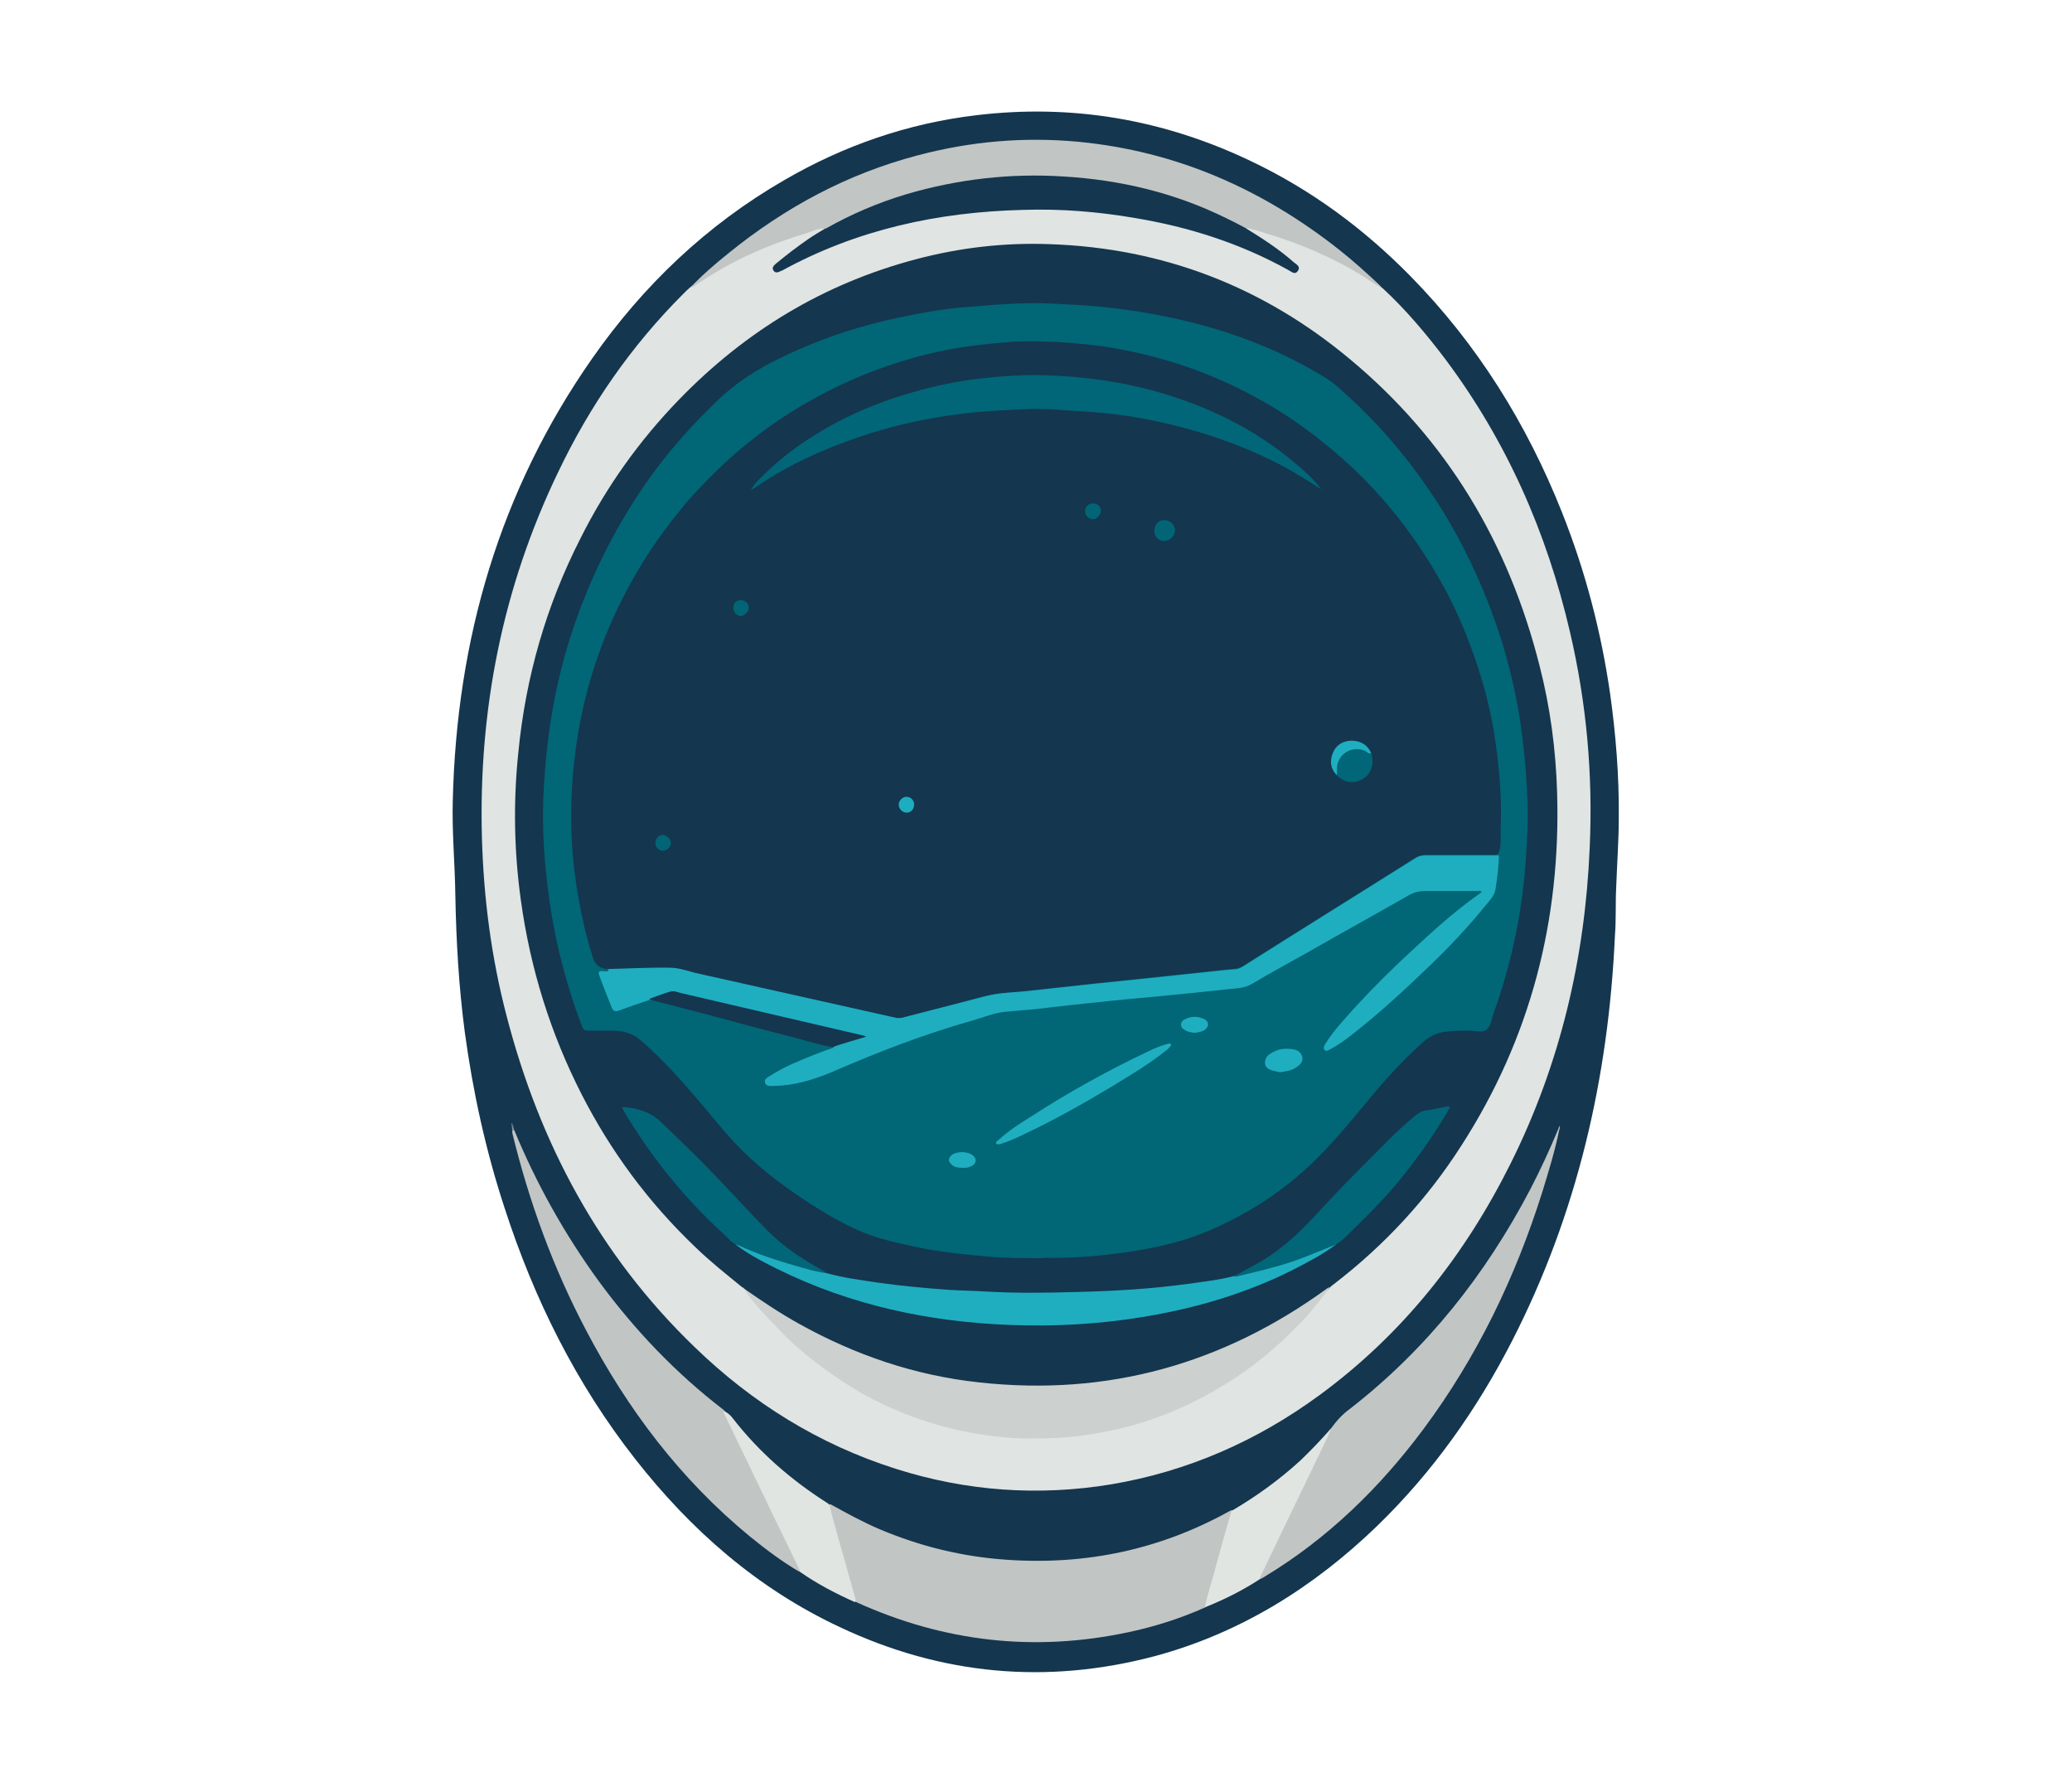
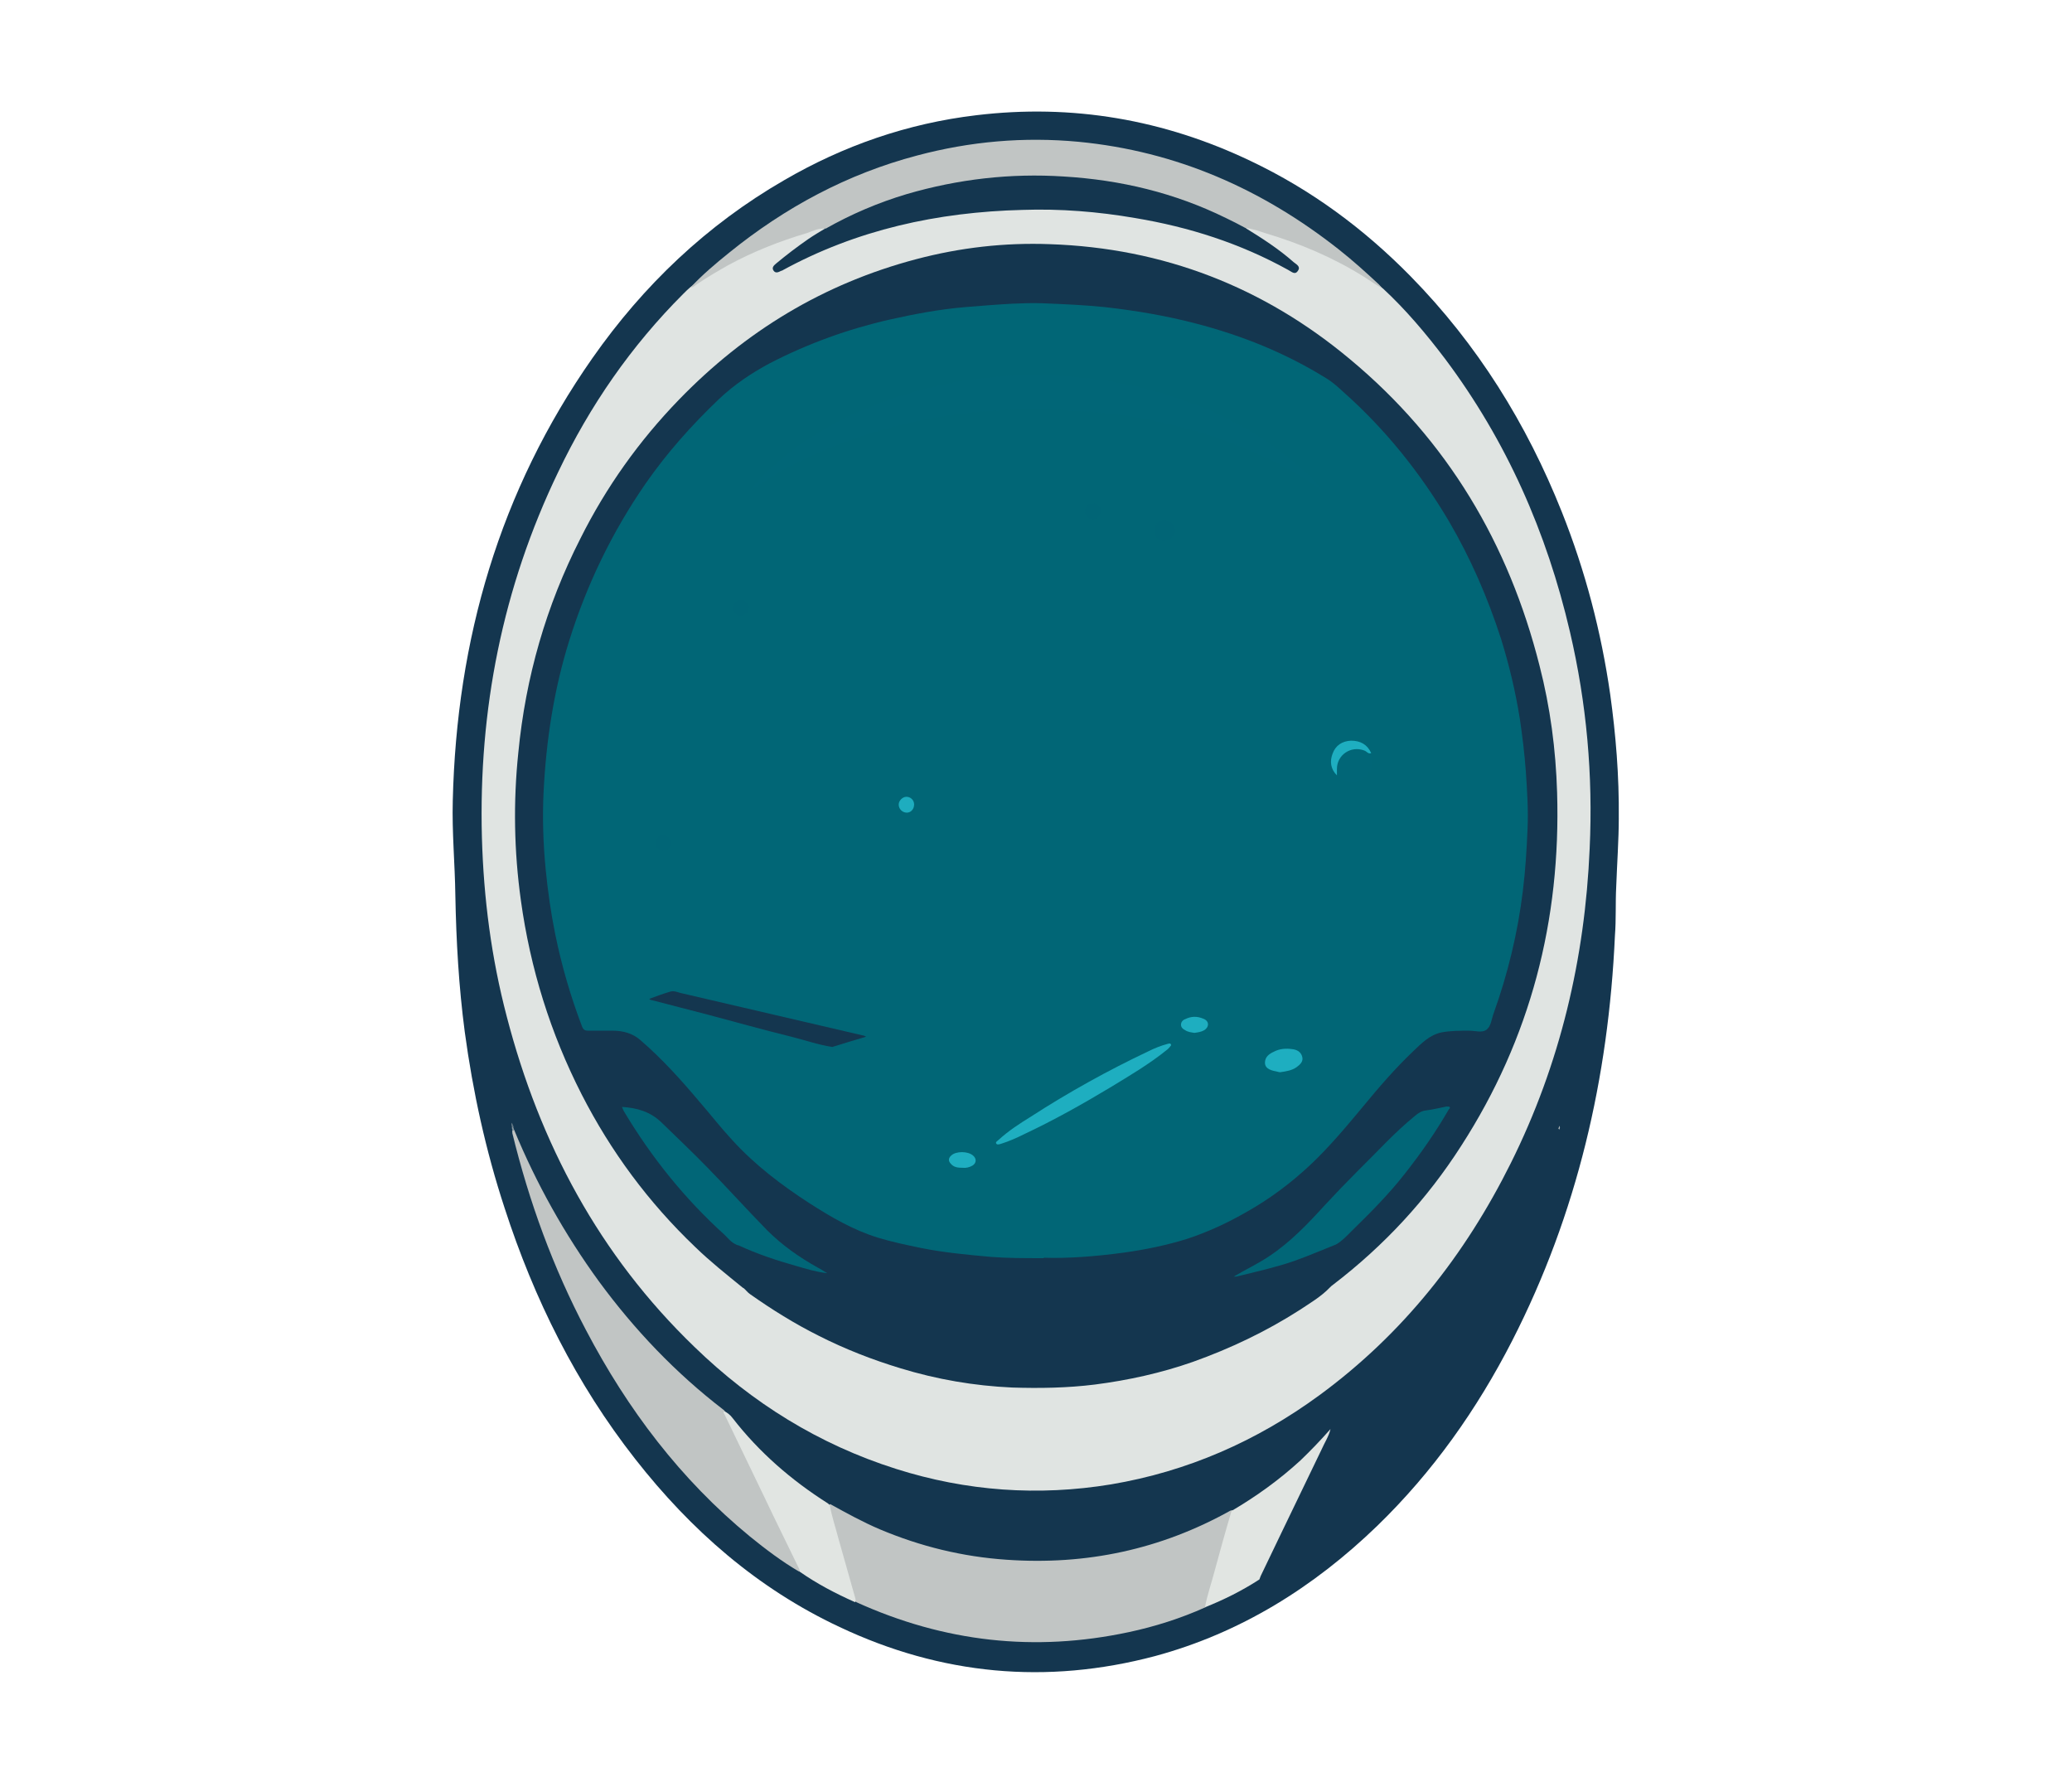
<svg xmlns="http://www.w3.org/2000/svg" id="Layer_5" viewBox="0 0 48.37 41.6">
  <defs>
    <style>.cls-1{fill:#abb3b5;}.cls-1,.cls-2,.cls-3,.cls-4,.cls-5,.cls-6,.cls-7,.cls-8,.cls-9,.cls-10,.cls-11,.cls-12,.cls-13{stroke-width:0px;}.cls-2{fill:#1eaec0;}.cls-3{fill:#14364f;}.cls-4{fill:#016576;}.cls-5{fill:#016676;}.cls-6{fill:#c1c5c4;}.cls-7{fill:#1eadbf;}.cls-8{fill:#e1e5e2;}.cls-9{fill:#ccd0ce;}.cls-10{fill:#016677;}.cls-11{fill:#607582;}.cls-12{fill:#e0e4e2;}.cls-13{fill:#8b99a0;}</style>
  </defs>
  <path class="cls-3" d="M37.79,19.1c0,.49-.04,1.05-.06,1.6-.02.38,0,.76-.03,1.14-.15,3.32-.88,6.49-2.4,9.46-.82,1.6-1.85,3.06-3.15,4.32-1.48,1.43-3.19,2.5-5.19,3.04-2.53.67-4.99.44-7.36-.68-1.92-.9-3.47-2.26-4.77-3.92-1.38-1.76-2.36-3.73-3.05-5.86-.44-1.34-.74-2.71-.93-4.11-.14-1.06-.2-2.12-.22-3.19-.01-.74-.08-1.47-.06-2.21.09-3.76,1.09-7.23,3.26-10.33,1.19-1.7,2.67-3.11,4.47-4.15,1.39-.81,2.89-1.33,4.49-1.52,2.24-.27,4.38.1,6.41,1.07,1.41.67,2.64,1.58,3.73,2.69,1.56,1.59,2.71,3.44,3.53,5.5.55,1.38.92,2.8,1.13,4.26.13.94.21,1.89.2,2.9Z" />
  <path class="cls-12" d="M32.28,6.73c.54.5,1.01,1.06,1.45,1.64,1.44,1.92,2.38,4.06,2.92,6.38.39,1.67.54,3.35.46,5.06-.11,2.57-.69,5.03-1.84,7.34-1.07,2.15-2.52,3.99-4.47,5.42-1.46,1.07-3.08,1.78-4.86,2.08-1.7.28-3.38.16-5.02-.36-1.8-.57-3.36-1.54-4.71-2.85-2.22-2.14-3.61-4.75-4.38-7.71-.36-1.37-.54-2.76-.58-4.18-.08-2.98.48-5.83,1.78-8.53.74-1.55,1.7-2.94,2.92-4.16.06-.06.11-.11.17-.16.9-.68,1.93-1.08,3.01-1.38.05-.01.12-.07.15.03-.02.05-.07.07-.11.1-.33.2-.64.42-.94.67-.02.01-.03.02-.05.04-.04.04-.11.08-.06.14.04.05.1.01.15-.01.19-.09.37-.2.56-.29,1.01-.48,2.07-.78,3.17-.96.49-.08.99-.13,1.49-.16.38-.02.75-.03,1.13-.01,1.16.04,2.3.21,3.42.55.72.22,1.41.51,2.07.87.02.01.04.02.07.03.03,0,.07.01.09-.02.02-.03,0-.06-.02-.09-.02-.03-.05-.05-.08-.07-.31-.25-.63-.48-.97-.69-.05-.03-.11-.05-.12-.12.05-.05.1-.02.15-.01.55.15,1.09.34,1.61.57.38.17.74.37,1.09.58.13.08.24.17.36.27Z" />
  <path class="cls-6" d="M28.14,37.52c-.58.26-1.18.45-1.79.58-2.2.47-4.31.23-6.36-.7,0,0-.01-.01-.02-.02-.21-.71-.41-1.42-.6-2.14-.01-.04-.03-.09.01-.13.38.21.76.42,1.16.59.95.4,1.93.64,2.96.71,1.86.13,3.6-.24,5.23-1.15.01,0,.02,0,.03-.01.03.04.01.09,0,.13-.19.67-.38,1.34-.57,2.02-.01.04-.03.08-.05.11Z" />
  <path class="cls-6" d="M19.27,5.34c-.16-.02-.29.05-.43.1-.64.19-1.25.43-1.84.75-.25.14-.5.29-.74.45-.04.03-.08.07-.14.07.28-.3.59-.56.9-.81,1.31-1.06,2.76-1.84,4.39-2.27,1.24-.33,2.49-.44,3.77-.32,2.28.22,4.28,1.1,6.07,2.51.33.26.64.54.94.82.03.03.06.07.09.1-.15-.09-.29-.18-.44-.28-.72-.45-1.5-.78-2.31-1.02-.15-.05-.3-.1-.46-.12-.05.02-.1,0-.14-.03-1.09-.59-2.26-.93-3.48-1.08-.58-.07-1.15-.09-1.73-.07-1.52.07-2.96.43-4.3,1.17-.04.02-.08.06-.14.03Z" />
-   <path class="cls-6" d="M31.06,33.36c.13-.18.27-.34.45-.47,1.79-1.39,3.16-3.12,4.21-5.12.24-.46.46-.94.66-1.42.02,0,.03,0,.02.02-.1.5-.25.98-.4,1.47-.63,1.99-1.52,3.84-2.77,5.52-1.02,1.37-2.23,2.55-3.7,3.44-.04.03-.09.05-.13.07-.04-.05,0-.09.02-.14.14-.33.31-.65.47-.97.3-.63.6-1.26.91-1.89.09-.17.16-.36.26-.52Z" />
  <path class="cls-6" d="M12,26.37c.52,1.26,1.18,2.44,1.98,3.54.83,1.13,1.79,2.14,2.91,3,.01,0,.02.02.03.04.51,1.03,1,2.07,1.5,3.11.08.16.16.33.23.49.02.04.06.09.01.14-.41-.24-.78-.52-1.15-.82-1.62-1.33-2.86-2.97-3.83-4.82-.77-1.46-1.33-3-1.72-4.6,0-.01,0-.02,0-.04-.01-.03,0-.03.02-.02Z" />
  <path class="cls-8" d="M18.67,36.68s-.01-.06-.03-.09c-.26-.54-.53-1.08-.79-1.63-.31-.64-.62-1.29-.93-1.93-.01-.03-.05-.05-.01-.09.07.04.14.09.19.16.62.8,1.37,1.45,2.22,1.99.02.01.03.03.05.04.05.28.14.54.21.81.13.46.26.92.39,1.38,0,.03.02.06-.01.08-.45-.2-.89-.43-1.29-.71Z" />
  <path class="cls-8" d="M31.06,33.36c-.04.17-.14.32-.21.48-.31.65-.63,1.3-.94,1.95-.16.33-.32.67-.48,1-.01.03-.02.05-.03.08-.4.26-.82.47-1.27.65.05-.28.15-.56.22-.83.13-.48.26-.95.4-1.42.58-.34,1.12-.73,1.61-1.18.24-.23.47-.47.69-.72Z" />
  <path class="cls-11" d="M11.95,26.3s-.03-.05,0-.09c.01.03.03.06.04.09,0,.01-.02.01-.03,0Z" />
  <path class="cls-1" d="M36.4,26.37s-.01-.02-.02-.02c0-.02.02-.04.02-.07.03.04.01.07,0,.09Z" />
  <path class="cls-13" d="M11.95,26.3s.02,0,.03,0c0,.03.02.05.02.08,0,0-.02.02-.02.02-.03-.03-.03-.07-.03-.1Z" />
  <path class="cls-3" d="M17.34,30.06c-.38-.31-.76-.61-1.11-.95-1.09-1.04-1.97-2.23-2.65-3.56-.73-1.43-1.2-2.94-1.42-4.53-.16-1.15-.18-2.3-.06-3.45.17-1.76.65-3.43,1.45-5,.6-1.2,1.37-2.28,2.3-3.24,1.55-1.6,3.38-2.71,5.54-3.28,1.02-.27,2.06-.39,3.12-.35,2.65.09,4.99,1,7.01,2.69,2.27,1.89,3.7,4.3,4.42,7.15.25.97.38,1.96.41,2.96.09,2.98-.62,5.74-2.24,8.25-.8,1.25-1.8,2.33-2.99,3.24-.03.02-.05.04-.07.06-.21.22-.47.37-.71.53-.78.5-1.62.9-2.49,1.21-.74.26-1.51.43-2.29.53-.64.08-1.29.09-1.93.07-.89-.04-1.76-.19-2.61-.45-.66-.2-1.3-.45-1.91-.76-.56-.28-1.09-.61-1.6-.97-.06-.04-.1-.1-.15-.14Z" />
-   <path class="cls-9" d="M17.34,30.06c.43.3.86.59,1.31.84,1.31.73,2.71,1.21,4.21,1.37,3,.33,5.7-.43,8.13-2.2.02-.01.03-.02.05-.03-.12.2-.28.37-.42.55-.15.19-.32.35-.49.52-.55.55-1.18,1.02-1.86,1.4-.66.37-1.35.65-2.09.83-.47.11-.94.19-1.42.22-.29.02-.57.02-.85.02-.65-.02-1.29-.12-1.92-.29-.61-.17-1.2-.4-1.75-.7-.5-.27-.95-.59-1.39-.94-.34-.27-.64-.58-.94-.9-.2-.22-.41-.44-.56-.7Z" />
  <path class="cls-3" d="M19.27,5.34c.6-.34,1.23-.61,1.9-.81,1.2-.35,2.42-.49,3.66-.41,1.33.08,2.59.38,3.79.97.15.07.3.15.45.23.39.24.78.49,1.13.8.06.05.17.1.1.2-.07.11-.15.02-.23-.02-1.12-.62-2.31-1-3.57-1.21-.87-.15-1.75-.22-2.63-.19-1.98.05-3.87.46-5.62,1.42,0,0,0,0-.01,0-.06.03-.13.07-.18,0-.05-.07,0-.12.06-.17.24-.2.49-.39.75-.57.13-.09.27-.17.4-.25Z" />
  <path class="cls-5" d="M24.37,29.37c-.48,0-.86,0-1.24-.03-.55-.05-1.1-.1-1.64-.21-.34-.07-.67-.14-1-.24-.58-.18-1.09-.48-1.59-.8-.65-.42-1.27-.89-1.8-1.47-.27-.29-.51-.6-.77-.9-.43-.51-.87-1-1.38-1.44-.18-.16-.41-.22-.64-.22-.19,0-.39,0-.58,0-.07,0-.11-.02-.14-.09-.27-.71-.48-1.43-.63-2.17-.1-.49-.17-.99-.22-1.49-.06-.61-.08-1.22-.05-1.83.06-1.2.24-2.38.6-3.53.41-1.31,1-2.53,1.78-3.66.5-.72,1.08-1.37,1.72-1.98.35-.33.75-.6,1.18-.83.89-.46,1.83-.8,2.8-1.02.58-.13,1.16-.24,1.75-.29.37-.03.73-.06,1.1-.08.24-.01.49-.02.73-.01.49.02.97.04,1.45.09.71.08,1.42.2,2.11.38,1.08.28,2.1.69,3.05,1.28.15.09.28.21.4.32.98.87,1.79,1.88,2.46,3.01.51.87.91,1.79,1.22,2.75.19.61.34,1.24.44,1.87.06.41.11.81.14,1.23.03.45.06.89.04,1.34-.02.48-.05.97-.11,1.45-.12.98-.35,1.93-.68,2.85-.05.13-.06.3-.16.38-.1.09-.27.03-.41.03-.22,0-.44,0-.65.04-.28.06-.47.26-.66.44-.42.4-.8.84-1.17,1.29-.4.48-.8.96-1.25,1.38-.44.41-.92.77-1.45,1.07-.45.26-.92.48-1.41.64-.48.15-.97.25-1.47.32-.66.09-1.32.14-1.88.12Z" />
-   <path class="cls-2" d="M19.3,29.72c.39.11.79.16,1.19.22.56.08,1.11.13,1.67.17.29.02.59.02.88.04.69.04,1.38.03,2.07.01.87-.02,1.75-.07,2.62-.19.36-.05.72-.09,1.07-.18.43-.14.87-.22,1.3-.36.32-.11.64-.23.95-.36.04-.02.09-.05.14-.02-.32.24-.67.42-1.02.6-1.1.55-2.26.89-3.47,1.09-1.03.17-2.06.23-3.1.19-1.91-.07-3.74-.46-5.46-1.31-.34-.17-.67-.34-.97-.57.05-.03.09,0,.13.01.57.25,1.16.44,1.77.58.08.02.15.06.22.08Z" />
  <path class="cls-10" d="M31.19,29.05c-.33.13-.65.27-.99.39-.44.15-.89.25-1.34.36-.02,0-.04,0-.06,0,.27-.16.55-.29.82-.47.5-.33.91-.76,1.31-1.2.25-.27.51-.54.77-.8.44-.43.85-.89,1.33-1.28.08-.07.16-.12.27-.13.16-.02.31-.06.47-.09.02,0,.06,0,.07.01.02.02,0,.04-.02.06-.3.52-.64,1.01-1.01,1.48-.38.49-.82.93-1.26,1.36-.11.11-.22.23-.36.31Z" />
  <path class="cls-10" d="M19.3,29.72c-.25-.03-.48-.1-.72-.17-.46-.13-.91-.28-1.34-.48-.02,0-.04-.01-.06-.02-.11-.05-.18-.14-.26-.22-.93-.84-1.71-1.81-2.35-2.88-.02-.03-.03-.07-.05-.11.35.02.66.11.92.36.36.35.73.7,1.08,1.06.47.48.92.98,1.39,1.46.35.35.75.63,1.18.87.08.04.15.09.22.13Z" />
-   <path class="cls-3" d="M14.19,22.62q-.27-.01-.35-.27c-.18-.56-.3-1.14-.39-1.72-.11-.73-.14-1.46-.1-2.2.05-.9.2-1.79.46-2.66.2-.65.45-1.28.77-1.89.36-.7.79-1.35,1.29-1.96.28-.35.59-.67.91-.98.59-.57,1.24-1.06,1.95-1.48.73-.43,1.49-.77,2.3-1.02.58-.18,1.17-.31,1.77-.38.5-.06,1-.11,1.5-.09.47.01.94.05,1.41.11.68.1,1.34.26,1.99.48,1.12.39,2.15.95,3.08,1.68.39.31.77.64,1.12,1,.65.67,1.2,1.41,1.67,2.22.39.67.69,1.38.93,2.11.21.64.36,1.3.44,1.97.08.62.12,1.24.09,1.86,0,.17.02.35-.05.52-.05.04-.12.03-.18.03-.49,0-.98,0-1.46,0-.13,0-.24.03-.35.1-1.02.65-2.05,1.29-3.07,1.93-.3.19-.6.37-.89.56-.06.04-.12.06-.2.07-.94.1-1.89.2-2.84.3-.65.07-1.3.14-1.95.21-.27.03-.54.05-.81.09-.27.03-.52.12-.78.19-.46.12-.91.23-1.37.36-.07.02-.15.02-.22,0-1.69-.38-3.37-.75-5.06-1.13-.07-.02-.15-.02-.22-.02-.41,0-.83.03-1.24.03-.05,0-.11,0-.15-.03Z" />
-   <path class="cls-2" d="M14.19,22.62c.48-.01.97-.04,1.45-.03.2,0,.4.07.59.12,1.56.35,3.12.7,4.69,1.05.05.01.09,0,.13,0,.66-.17,1.32-.34,1.98-.51.3-.08.61-.08.92-.11.52-.06,1.03-.11,1.55-.17.42-.04.85-.09,1.27-.13.5-.05,1.01-.11,1.51-.16.18-.02.35-.04.53-.05.08,0,.14-.03.21-.07,1.34-.85,2.69-1.69,4.03-2.53.06-.04.12-.06.2-.06.58,0,1.16,0,1.74,0,0,.27-.04.53-.08.8-.03.15-.15.27-.24.38-.4.49-.83.95-1.29,1.39-.6.58-1.22,1.15-1.88,1.66-.13.1-.27.2-.42.28-.05.02-.11.08-.16.03-.04-.05,0-.11.03-.16.12-.19.26-.36.41-.53.41-.47.85-.92,1.3-1.35.61-.57,1.22-1.15,1.91-1.63,0,0,0-.01.02-.02-.03-.04-.07-.02-.1-.02-.41,0-.81,0-1.22,0-.16,0-.29.04-.42.12-.77.44-1.55.87-2.32,1.31-.43.24-.87.48-1.29.73-.18.11-.37.11-.56.13-.55.06-1.11.12-1.66.17-.44.04-.89.08-1.33.13-.52.05-1.03.11-1.55.17-.23.02-.46.04-.69.06-.26.03-.49.13-.74.2-1.13.32-2.22.74-3.3,1.21-.43.18-.87.31-1.34.32-.08,0-.19.02-.21-.08-.03-.09.08-.13.14-.17.31-.2.66-.34,1.01-.48.15-.06.29-.11.44-.16.04-.06.11-.06.17-.09.17-.06.34-.11.51-.15-.7-.16-1.4-.33-2.1-.49-.72-.17-1.44-.33-2.16-.51-.12-.03-.23-.02-.34.02-.12.04-.23.1-.36.1-.24.08-.48.16-.72.25-.09.03-.13.02-.17-.07-.1-.25-.2-.5-.29-.75-.03-.09,0-.11.08-.1.05,0,.1.02.14-.02Z" />
  <path class="cls-3" d="M15.15,23.32c.16-.06.32-.12.49-.17.09-.03.17.01.25.03,1.42.33,2.83.66,4.25.99.02,0,.04.01.08.03-.28.08-.53.16-.79.24-.33-.05-.64-.16-.96-.24-.65-.16-1.29-.34-1.93-.51-.45-.12-.9-.23-1.35-.35-.01,0-.02-.01-.03-.02Z" />
  <path class="cls-2" d="M27.34,24.4s-.06.08-.09.1c-.42.34-.88.61-1.34.89-.65.39-1.31.76-1.99,1.08-.18.09-.36.17-.55.23-.04.01-.08.03-.11,0-.03-.04.02-.06.05-.09.23-.21.49-.38.75-.54.88-.57,1.8-1.08,2.75-1.53.14-.07.29-.13.44-.17.04-.01.08-.03.09.03Z" />
  <path class="cls-2" d="M29.88,25.03s-.06-.01-.09-.02c-.17-.03-.26-.09-.26-.2,0-.14.1-.21.21-.26.13-.07.28-.08.42-.06.11.01.21.06.24.18.03.11-.05.18-.13.24-.11.08-.25.1-.39.12Z" />
  <path class="cls-2" d="M27.88,24.11c-.07-.01-.15-.02-.21-.06-.06-.03-.1-.07-.1-.13,0-.06.04-.11.1-.13.14-.07.28-.07.42-.01.06.02.11.07.11.13,0,.06-.04.11-.09.14-.07.04-.15.05-.22.06Z" />
  <path class="cls-2" d="M22.47,27.26c-.11,0-.2-.01-.27-.09-.07-.07-.06-.14.01-.2.11-.1.38-.1.5,0,.09.07.09.18-.01.24-.07.04-.15.06-.23.05Z" />
  <path class="cls-10" d="M30.87,11.44c-.38-.25-.77-.49-1.18-.69-.85-.42-1.74-.71-2.66-.91-.42-.09-.85-.16-1.28-.2-.38-.04-.76-.05-1.13-.08-.42-.03-.84,0-1.26.02-1.13.06-2.25.26-3.33.63-.85.29-1.66.66-2.4,1.17-.03.02-.06.04-.1.05.12-.19.28-.33.44-.48.3-.28.63-.53.98-.75.78-.5,1.63-.85,2.52-1.09.52-.14,1.04-.24,1.57-.29.53-.06,1.07-.08,1.61-.05.97.05,1.93.21,2.86.53.94.32,1.81.77,2.59,1.4.28.23.56.46.77.76Z" />
  <path class="cls-10" d="M32.01,17.58c.08.25,0,.49-.19.6-.21.13-.45.09-.61-.08-.07-.22-.02-.41.15-.53.2-.14.41-.15.6-.02.02.01.03.03.05.03Z" />
  <path class="cls-2" d="M32.01,17.58c-.07.03-.1-.04-.16-.06-.31-.12-.64.1-.64.43,0,.05,0,.1,0,.15-.15-.15-.17-.33-.1-.51.07-.19.22-.29.43-.3.22,0,.38.09.47.29Z" />
  <path class="cls-4" d="M27.18,12.14c.14,0,.26.12.25.25,0,.12-.13.24-.25.24-.14,0-.24-.11-.23-.25,0-.14.1-.24.24-.24Z" />
  <path class="cls-4" d="M25.33,11.93c0-.1.08-.18.18-.18.1,0,.19.07.19.17,0,.09-.09.2-.18.2-.1,0-.19-.08-.19-.19Z" />
  <path class="cls-4" d="M17.3,14.01c.1,0,.18.08.18.18,0,.09-.11.19-.19.19-.09,0-.18-.1-.17-.2,0-.11.07-.17.18-.17Z" />
  <path class="cls-4" d="M15.47,19.86c-.09,0-.17-.09-.17-.18,0-.11.08-.19.18-.19.08,0,.19.11.18.19,0,.1-.09.18-.2.18Z" />
  <path class="cls-7" d="M21.34,18.78c0,.1-.07.19-.17.19-.1,0-.19-.08-.19-.19,0-.09.09-.18.18-.18.1,0,.18.08.18.18Z" />
</svg>